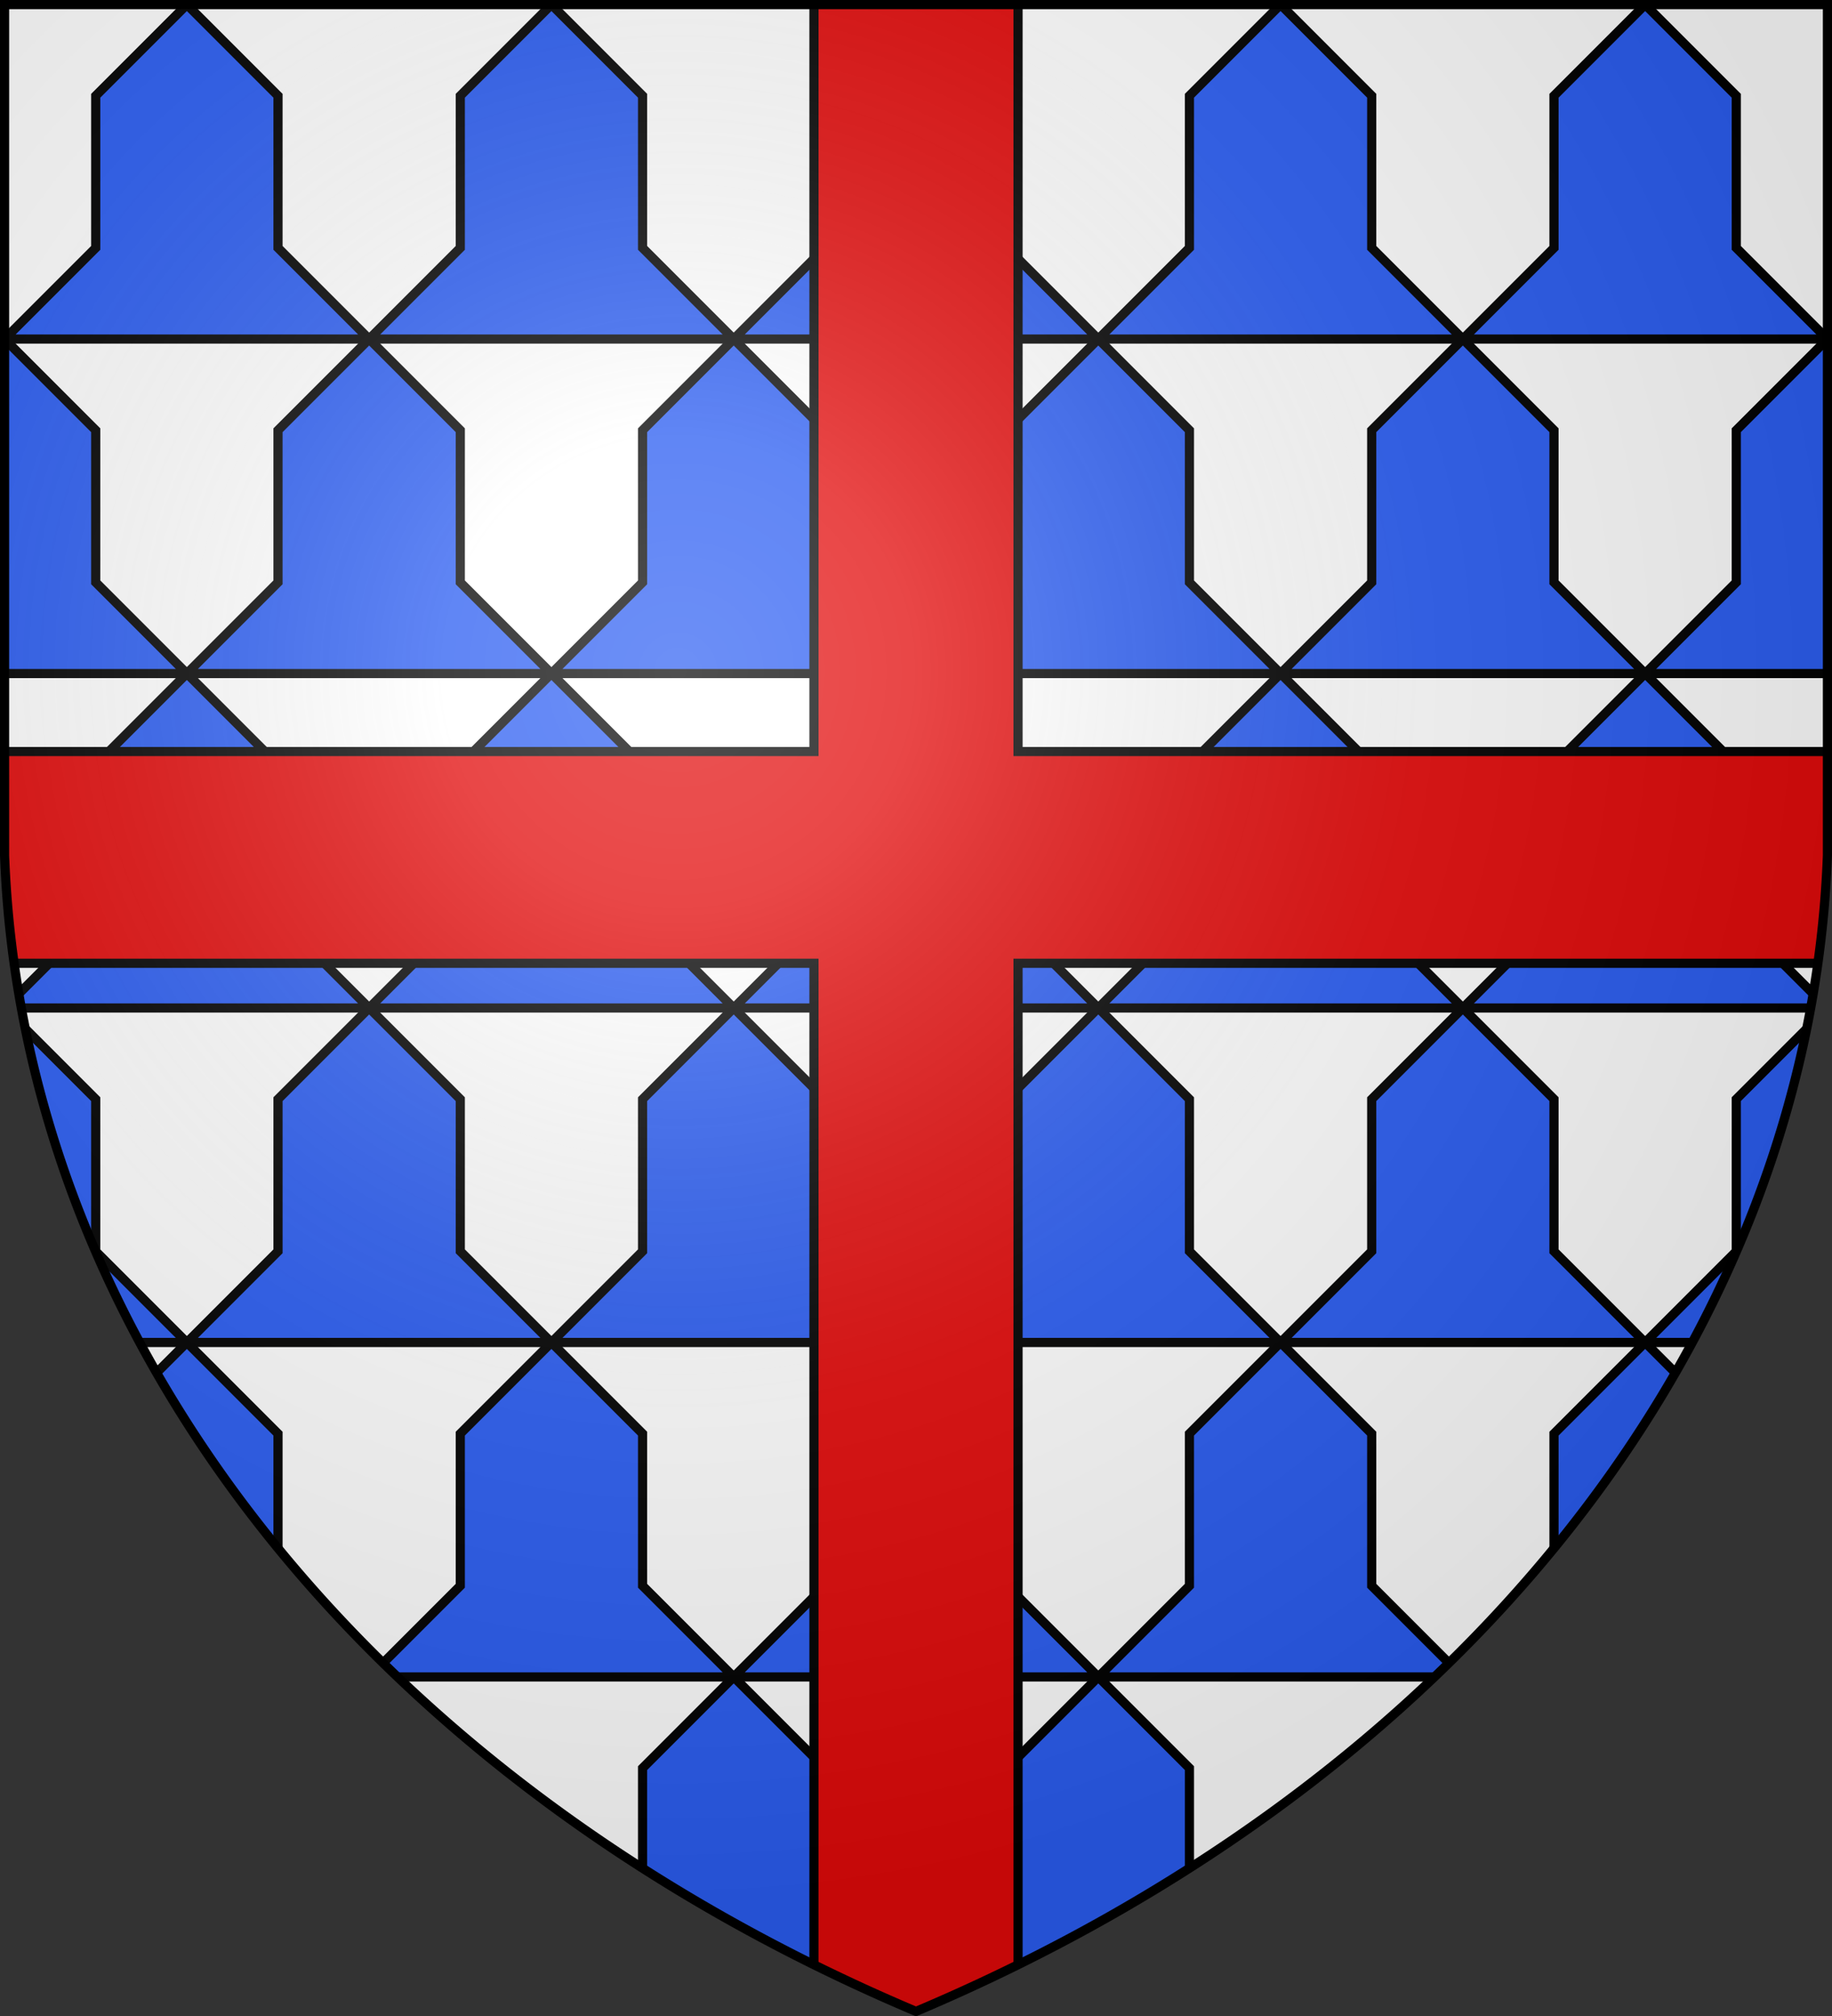
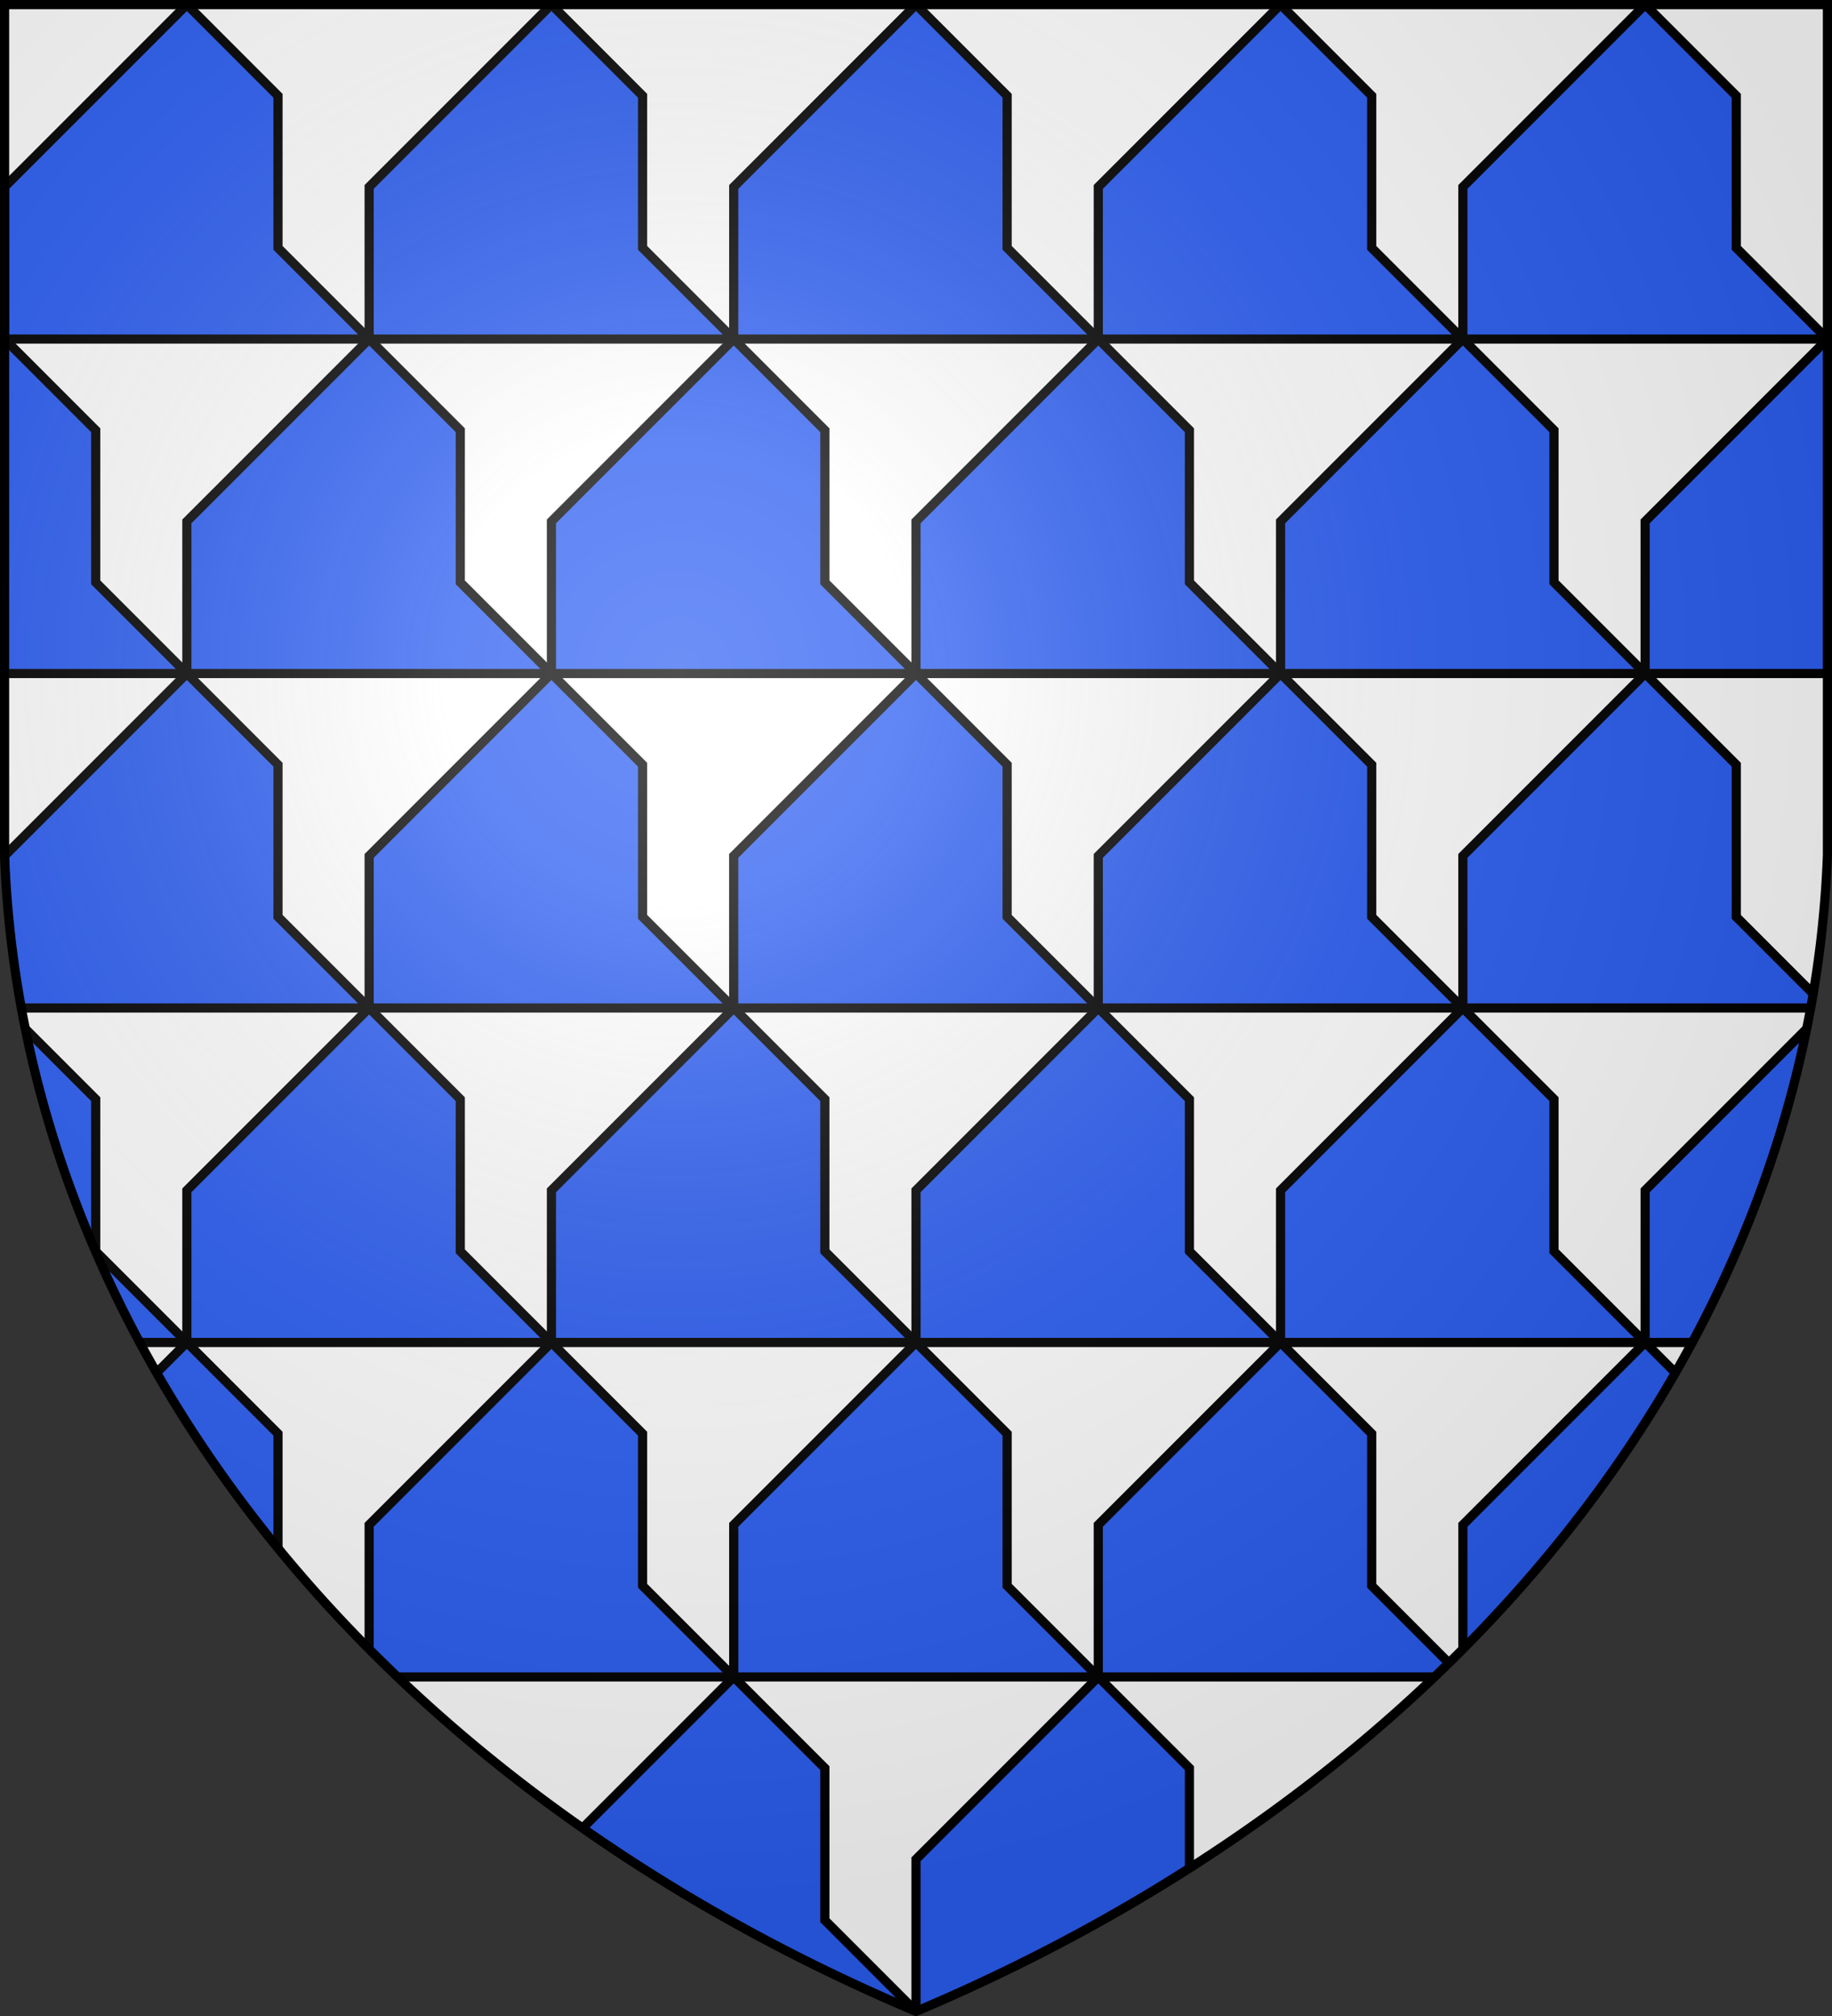
<svg xmlns="http://www.w3.org/2000/svg" xmlns:xlink="http://www.w3.org/1999/xlink" width="600" height="660">
  <rect width="100%" height="100%" fill="#333333" stroke="none" />
  <defs>
    <radialGradient id="g" cx="221" cy="226" fx="221" fy="226" r="300" gradientTransform="matrix(1.353 0 0 1.349 -77 -85)" gradientUnits="userSpaceOnUse">
      <stop stop-color="#FFF" stop-opacity=".31" />
      <stop offset=".19" stop-color="#FFF" stop-opacity=".25" />
      <stop offset=".6" stop-color="#6B6B6B" stop-opacity=".13" />
      <stop offset="1" stop-opacity=".13" />
    </radialGradient>
    <clipPath id="b">
      <path id="a" d="M1.5 1.5h597V280A570 445 0 0 1 300 658.5 570 445 0 0 1 1.5 280Z" />
    </clipPath>
  </defs>
  <use xlink:href="#a" fill="#FFF" />
  <g stroke="#000" stroke-width="3">
    <g clip-path="url(#b)">
      <g id="f">
        <g id="e">
-           <path id="c" d="m61.2 1.5 29.85 29.85v49.8L120.9 111H1.5l29.85-29.85v-49.8z" fill="#2B5DF2" />
+           <path id="c" d="m61.2 1.5 29.85 29.85v49.8L120.9 111H1.5v-49.8z" fill="#2B5DF2" />
          <g id="d">
            <use xlink:href="#c" x="119.4" />
            <use xlink:href="#c" x="238.8" />
          </g>
          <use xlink:href="#d" x="238.8" />
        </g>
        <use xlink:href="#c" x="-59.7" y="109.5" />
        <use xlink:href="#e" x="59.7" y="109.5" />
      </g>
      <use xlink:href="#f" y="219" />
      <use xlink:href="#f" y="438" />
-       <path d="M266.58 0h66.84v246.04H600v69.32H333.42V660h-66.84V315.36H0v-69.32h266.58Z" fill="#E20909" />
    </g>
    <use xlink:href="#a" fill="url(#g)" />
  </g>
</svg>